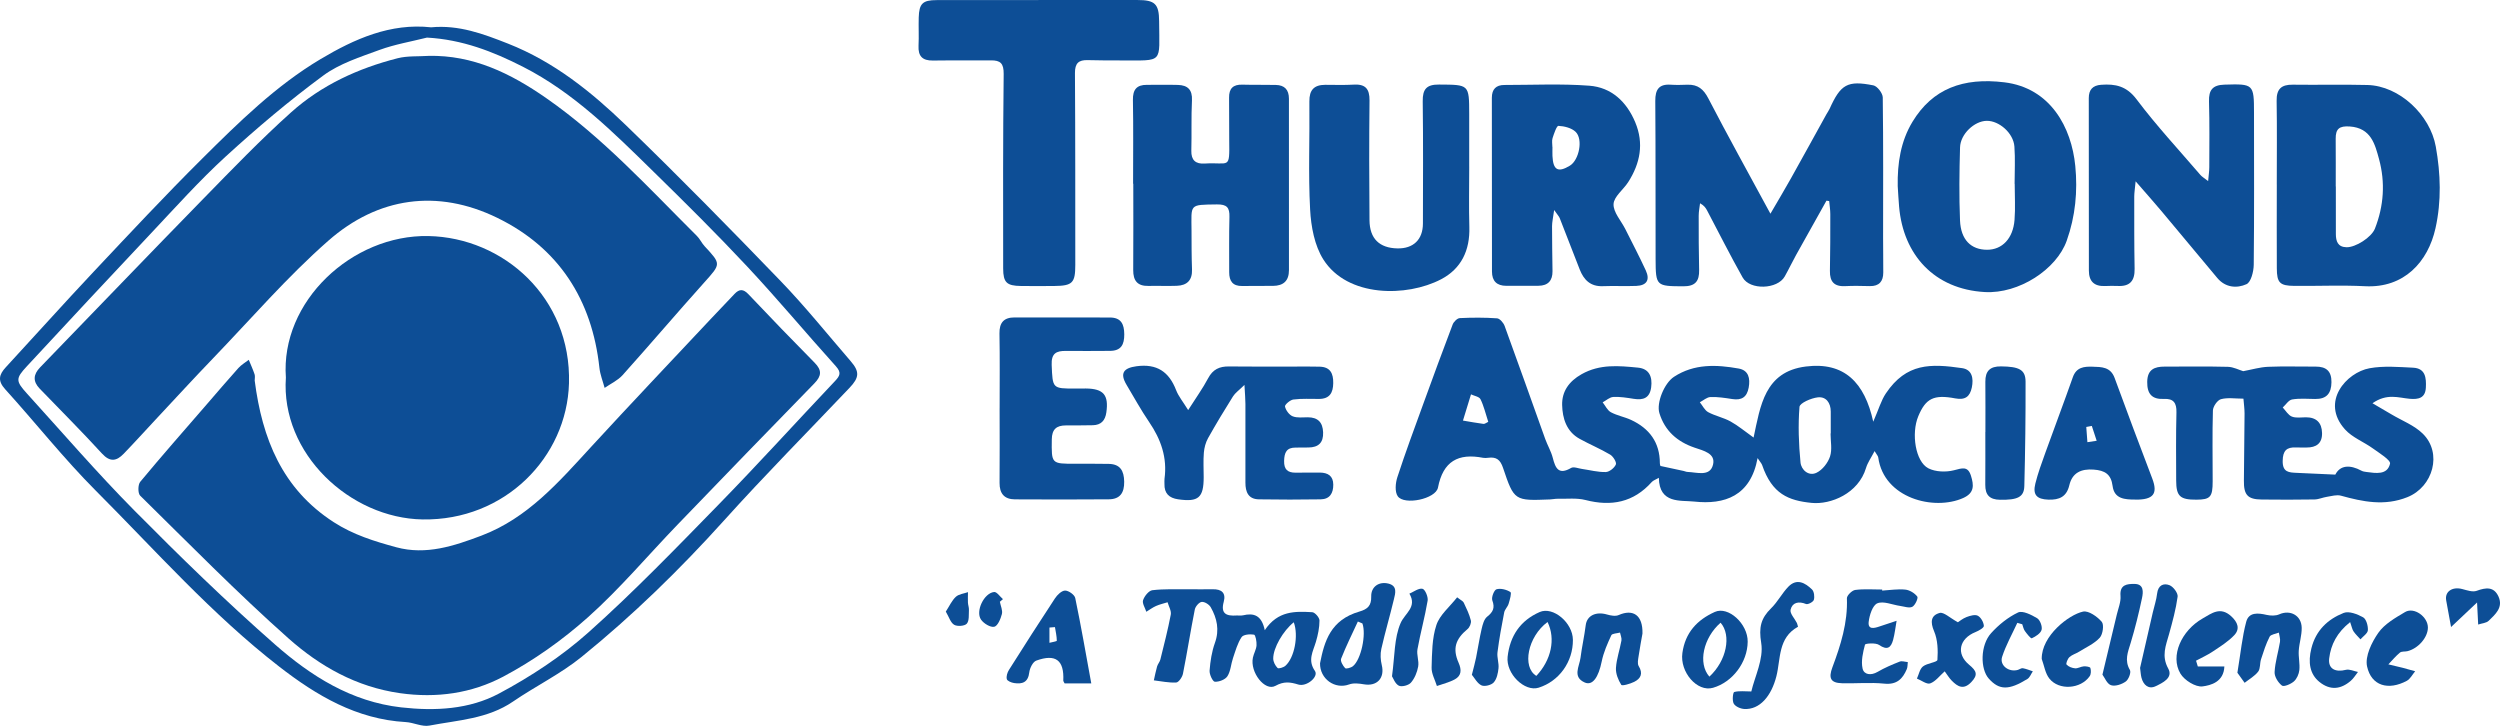
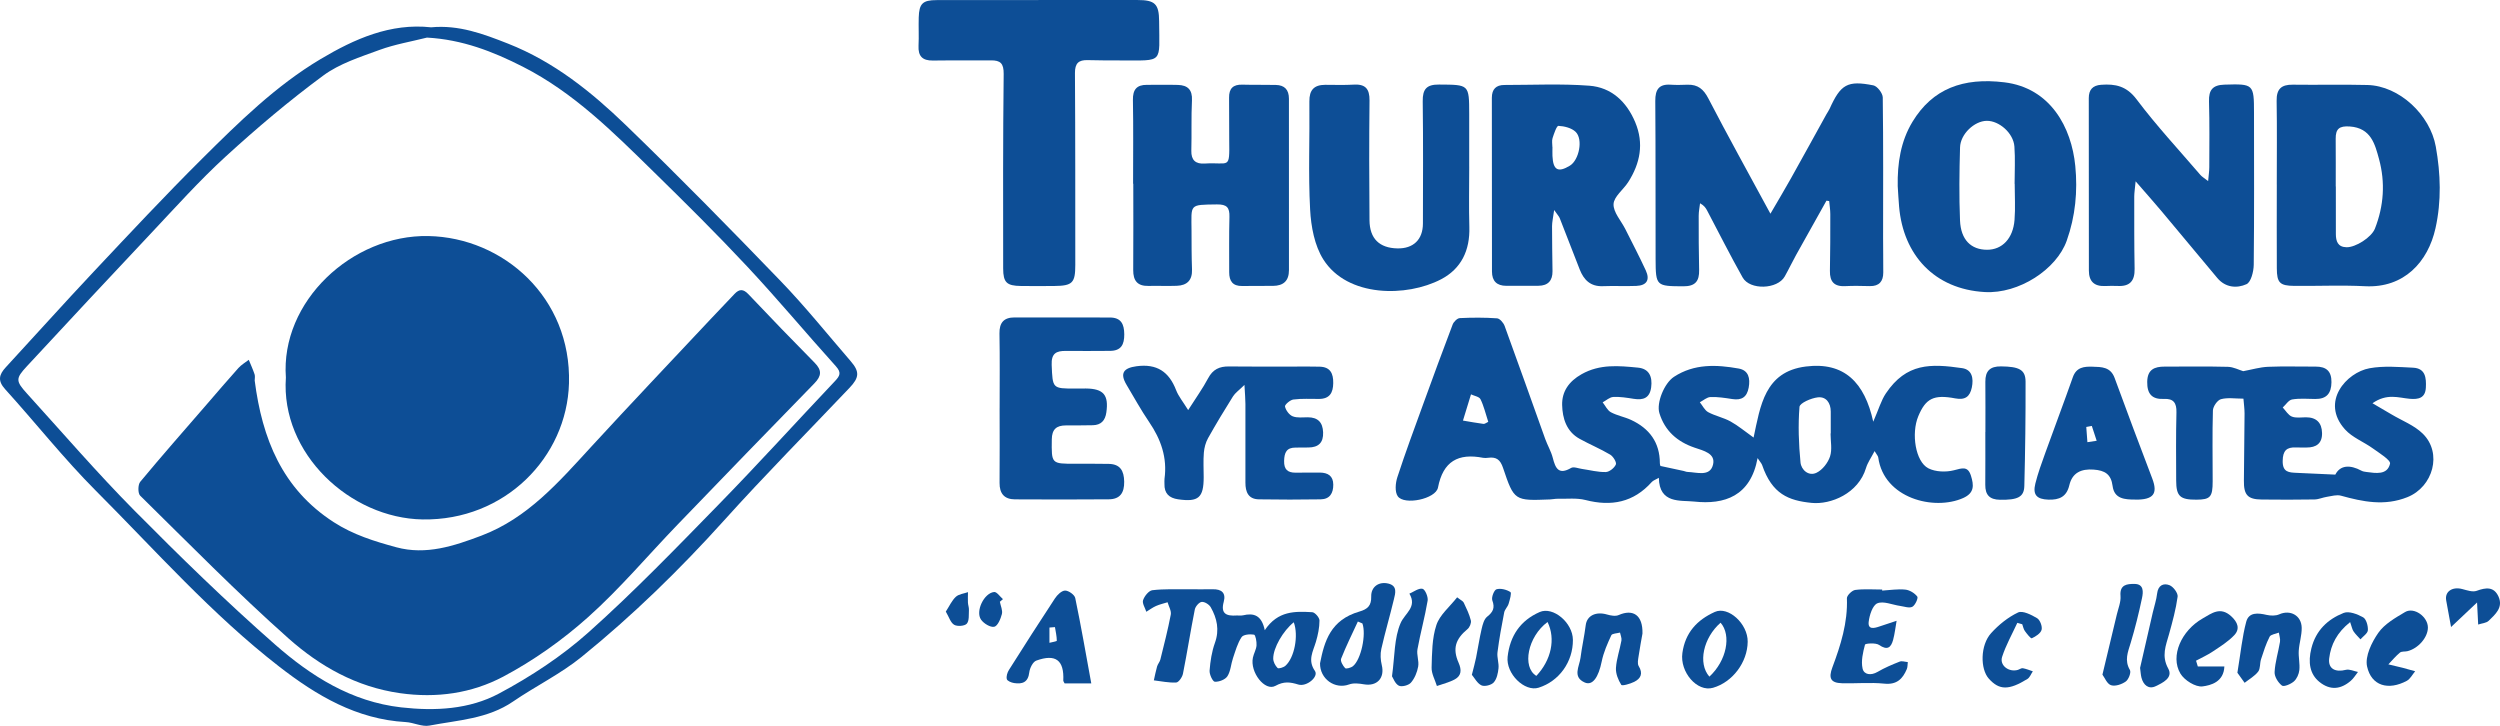
<svg xmlns="http://www.w3.org/2000/svg" id="a" viewBox="0 0 1033.28 300">
  <path d="M686.38,192.61c3.81.82,6.67,1.43,9.52,2.05.52.11,1.02.38,1.54.39,3.91.13,9.31,2.12,10.57-2.99,1.16-4.67-3.94-5.78-7.64-7.05-7.1-2.42-12.26-6.88-14.53-14.28-1.28-4.19,1.99-12.35,6.04-14.99,8.36-5.46,17.55-5.06,26.74-3.42,4.09.73,4.84,4.05,4.13,7.9-.74,3.99-2.95,5.31-6.81,4.71-2.97-.46-5.99-.94-8.97-.83-1.49.05-2.94,1.4-4.41,2.16,1.14,1.4,2,3.31,3.46,4.1,2.91,1.57,6.33,2.23,9.22,3.83,3.16,1.74,5.96,4.12,9.54,6.66,2.81-13.12,4.55-27.2,21.55-29.36,15.92-2.02,24.36,6.6,27.9,22.81,2.28-5.2,3.26-8.78,5.22-11.7,8.51-12.65,18.59-12.31,31.53-10.44,4.12.6,4.78,4.23,4,7.98-.79,3.79-2.74,5.3-6.84,4.52-8.93-1.7-12.23.04-15.29,7.37-2.97,7.11-1.2,18.75,4.15,21.52,2.95,1.52,7.3,1.66,10.6.81,3.4-.88,5.76-1.82,7.03,2.31,1.19,3.84,1.5,7.07-3.25,9.18-12.09,5.37-32.76.09-35.08-16.77-.08-.62-.65-1.17-1.51-2.64-1.41,2.73-2.87,4.73-3.54,6.97-3.16,10.58-14.6,15.24-22.51,14.44-9.5-.96-16.32-3.62-20.44-15.66-.21-.6-.71-1.11-1.87-2.86-2.88,15.72-13.63,19.34-26.24,17.97-5.54-.6-14.41,1.03-14.57-9.81-1.31.76-2.33,1.06-2.93,1.73-7.54,8.44-16.71,10.2-27.4,7.44-3.63-.93-7.63-.43-11.46-.52-1.05-.02-2.11.24-3.17.28-14.68.58-14.84.63-19.44-13.04-1.16-3.45-2.81-4.6-6.12-4.18-.7.09-1.44.15-2.13.02-10.26-2.01-16.54,1.43-18.64,12.3-.91,4.72-13.97,7.44-16.64,3.57-1.25-1.82-.94-5.42-.16-7.83,3.33-10.21,7.07-20.28,10.74-30.37,3.98-10.95,7.98-21.88,12.13-32.77.43-1.13,1.9-2.59,2.95-2.64,5.12-.25,10.28-.27,15.4.09,1.13.08,2.64,1.83,3.12,3.13,5.68,15.54,11.19,31.14,16.78,46.72.95,2.64,2.44,5.12,3.13,7.82,1.1,4.31,2.42,7.18,7.58,4.16,1.05-.61,2.96.19,4.46.41,3.29.47,6.58,1.37,9.85,1.29,1.49-.03,3.57-1.69,4.18-3.12.39-.91-1.1-3.34-2.35-4.08-4.07-2.42-8.49-4.24-12.64-6.54-5.44-3-7.08-8.5-7.21-13.96-.13-5.53,2.75-9.76,8.04-12.74,7.57-4.27,15.43-3.48,23.33-2.71,4.61.45,6,3.75,5.43,8.13-.59,4.47-3.28,5.39-7.22,4.76-2.79-.44-5.65-.92-8.44-.77-1.5.08-2.93,1.44-4.39,2.22,1.11,1.4,1.94,3.31,3.39,4.09,2.61,1.41,5.67,1.93,8.38,3.19,7.55,3.52,11.87,9.3,11.87,17.9,0,.8.48,1.6.32,1.12ZM756.59,179.15s.05,0,.08,0c0-3.02,0-6.04,0-9.05,0-3.61-1.94-6.26-5.35-5.87-2.76.31-7.44,2.36-7.57,3.93-.61,7.61-.32,15.36.42,22.98.3,3.04,3.34,5.85,6.65,4.24,2.43-1.18,4.69-4.09,5.55-6.71.95-2.88.22-6.32.22-9.51ZM615.11,174.34c-1.15-3.52-1.84-6.6-3.21-9.34-.53-1.06-2.57-1.36-3.92-2.01-1.11,3.61-2.22,7.22-3.32,10.84,2.82.47,5.64,1,8.47,1.37.56.07,1.21-.5,1.98-.85Z" style="fill:#0d4e96; stroke-width:0px;" />
  <path d="M178.17,11.29c11.49-1.08,21.53,2.7,31.8,6.74,19,7.49,34.46,19.94,48.77,33.76,21.74,21.01,42.93,42.61,63.92,64.38,10.16,10.54,19.37,22.02,28.95,33.12,3.75,4.34,3.56,6.75-.49,11.01-17.29,18.2-34.97,36.06-51.77,54.71-18.32,20.33-37.83,39.37-59.05,56.56-8.69,7.03-18.99,12.04-28.26,18.39-10.48,7.18-22.77,7.67-34.56,9.93-3.05.59-6.5-1.27-9.79-1.45-20.31-1.15-36.86-10.96-52.31-22.94-27.79-21.54-51.04-47.91-75.76-72.67-13.22-13.25-24.88-28.05-37.47-41.94-3.21-3.53-2.57-6.05.26-9.11,12.12-13.12,24.03-26.43,36.27-39.44,14.79-15.73,29.54-31.52,44.85-46.74,15.17-15.07,30.51-30.19,49.01-41.2,13.97-8.31,28.84-14.95,45.64-13.11ZM176.51,15.53c-6.57,1.66-13.34,2.79-19.67,5.11-8,2.94-16.54,5.64-23.25,10.6-14.04,10.36-27.45,21.69-40.34,33.48-10.95,10.03-20.9,21.16-31.1,31.99-17.12,18.16-34.12,36.44-51.1,54.74-4.6,4.96-4.6,6.02.02,11.12,14.75,16.25,29.1,32.91,44.53,48.49,18.8,18.99,37.98,37.68,58.05,55.3,14.86,13.05,31.57,23.68,52.2,26.01,14.04,1.58,28.1.84,40.37-5.71,13.15-7.01,25.97-15.43,37.05-25.33,18.75-16.74,36.27-34.9,53.85-52.9,16.3-16.69,31.97-33.99,48.01-50.94,2.05-2.17,2.7-3.51.35-6.11-12.31-13.65-24.09-27.79-36.64-41.21-12.57-13.45-25.67-26.43-38.84-39.32-16.53-16.18-32.9-32.6-53.91-43.28-12.38-6.3-25.05-11.22-39.6-12.03Z" style="fill:#0d4e96; stroke-width:0px;" />
  <path d="M754.91,82.92c-4.19,7.49-8.4,14.96-12.56,22.46-1.63,2.93-3.06,5.98-4.71,8.9-3,5.32-14.38,5.74-17.39.4-5.11-9.09-9.79-18.41-14.66-27.63-.55-1.05-1.18-2.06-2.94-3.04-.2,1.73-.56,3.46-.56,5.19,0,7.46,0,14.91.18,22.37.11,4.61-1.56,6.79-6.53,6.76-11.13-.05-11.42-.08-11.46-11.11-.07-21.84.04-43.68-.13-65.51-.03-4.72,1.53-7.05,6.45-6.7,2.3.16,4.62.07,6.92,0,4.22-.11,6.58,1.83,8.57,5.69,8.03,15.48,16.5,30.73,25.65,47.63,3.26-5.6,5.97-10.11,8.53-14.7,4.91-8.77,9.74-17.59,14.61-26.39.43-.77.97-1.49,1.33-2.29,4.55-10.1,7.36-11.8,18.07-9.67,1.62.32,3.86,3.23,3.89,4.97.26,19.35.14,38.7.14,58.05,0,4.79.09,9.58.07,14.38-.01,3.63-1.7,5.64-5.53,5.57-3.37-.06-6.75-.18-10.12.01-4.58.26-6.49-1.79-6.4-6.29.16-7.81.16-15.62.16-23.43,0-1.81-.3-3.63-.46-5.44-.38-.05-.76-.1-1.14-.16Z" style="fill:#0d4e96; stroke-width:0px;" />
  <path d="M429.18.01c13.66,0,27.32-.02,40.99,0,7.13.01,8.87,1.56,8.91,8.74.08,17.69,2.02,16.2-15.67,16.23-4.61,0-9.23,0-13.84-.13-3.78-.11-5.3,1.31-5.28,5.34.17,26.44.12,52.87.14,79.31,0,7.43-1.16,8.62-8.64,8.7-4.61.05-9.23.06-13.84,0-5.83-.07-7.32-1.41-7.33-7.24-.03-26.79-.1-53.58.21-80.37.05-4.42-1.35-5.69-5.32-5.64-7.98.09-15.97-.05-23.95.07-4.32.06-6.13-1.82-5.92-6.12.2-3.89-.04-7.8.08-11.7.17-5.74,1.65-7.15,7.4-7.16,14.02-.03,28.03,0,42.05-.01Z" style="fill:#0d4e96; stroke-width:0px;" />
  <path d="M941.02,76.28c0-11.54.13-23.09-.06-34.62-.08-4.85,1.93-6.72,6.65-6.66,10.3.14,20.6-.13,30.89.13,13.2.34,25.9,12.35,28.24,25.45,2.02,11.31,2.37,22.5-.11,33.7-3.1,14-13.02,24.84-29.08,24.02-9.74-.5-19.53-.04-29.29-.14-6.01-.06-7.19-1.28-7.22-7.26-.06-11.54-.02-23.08-.01-34.62ZM965.39,77.06h.04c0,6.57-.03,13.14.01,19.71.02,2.92.77,5.32,4.38,5.42,3.77.1,10.35-4.1,11.76-7.69,3.69-9.38,4.33-19.1,1.71-28.72-1.68-6.16-3.31-12.87-12.05-13.5-4.4-.32-5.91.99-5.87,5.08.06,6.57.02,13.14.02,19.71Z" style="fill:#0d4e96; stroke-width:0px;" />
  <path d="M642.35,86.79c-.43,3.2-.86,4.94-.87,6.69-.02,6.21.13,12.41.19,18.62.04,3.88-1.84,5.98-5.8,6.01-4.43.03-8.87.01-13.3.02-3.93,0-5.91-1.98-5.92-5.89-.02-23.95-.01-47.89-.05-71.84,0-3.57,1.77-5.28,5.18-5.28,11.71,0,23.46-.58,35.1.3,9.13.69,15.4,6.58,18.97,15.08,3.7,8.81,2.06,17.02-2.9,24.78-2,3.12-5.92,5.98-6.05,9.08-.14,3.37,3.13,6.87,4.87,10.34,2.85,5.68,5.8,11.31,8.46,17.08,1.81,3.94.37,6.21-3.92,6.39-4.6.19-9.23-.08-13.83.11-5.09.2-7.86-2.57-9.56-6.89-2.77-7.06-5.48-14.15-8.26-21.21-.29-.74-.91-1.35-2.31-3.38ZM641.63,60.76h.02c0,1.23-.05,2.47,0,3.69.27,5.88,2.31,7,7.22,4.01,3.77-2.3,5.54-10.89,2.35-13.97-1.68-1.62-4.66-2.35-7.1-2.47-.74-.04-1.83,3.22-2.43,5.07-.36,1.12-.07,2.44-.07,3.67Z" style="fill:#0d4e96; stroke-width:0px;" />
  <path d="M468.32,75.95c0-11.53.14-23.07-.07-34.6-.08-4.34,1.56-6.31,5.81-6.28,4.26.02,8.52-.09,12.77.03,4.04.12,6.04,1.96,5.82,6.4-.34,6.9-.07,13.84-.26,20.75-.11,3.96,1.78,5.59,5.47,5.35,10.33-.66,10.35,2.77,10.19-9.63-.08-5.85.03-11.71-.06-17.57-.06-3.83,1.67-5.51,5.47-5.41,4.61.13,9.23.02,13.84.12,3.66.08,5.43,1.98,5.43,5.72-.03,23.6-.03,47.2.01,70.8,0,4.48-2.29,6.48-6.57,6.53-4.26.05-8.52-.03-12.77.05-3.91.07-5.37-2.06-5.36-5.66.02-7.63-.1-15.26.1-22.89.1-3.84-1.01-5.23-5.18-5.17-11.63.17-10.54-.24-10.49,10.9.02,5.32,0,10.65.2,15.96.16,4.49-2.05,6.63-6.3,6.78-3.9.14-7.81-.04-11.71.05-4.56.1-6.32-2.18-6.29-6.57.09-11.89.03-23.78.03-35.67-.02,0-.05,0-.07,0Z" style="fill:#0d4e96; stroke-width:0px;" />
  <path d="M980.59,166.68c3.28,1.92,5.6,3.25,7.89,4.62,4.35,2.59,9.37,4.49,12.88,7.94,8.18,8.01,4.29,21.98-6.36,26.24-9.41,3.77-18.33,1.92-27.47-.61-1.76-.48-3.86.17-5.79.47-1.72.26-3.39,1.06-5.1,1.09-7.28.13-14.56.11-21.84.03-5.84-.06-7.45-1.9-7.37-7.84.12-9.23.22-18.46.27-27.69,0-1.9-.27-3.81-.46-6.16-3.41,0-6.53-.54-9.3.22-1.47.4-3.27,3.01-3.32,4.67-.29,9.76-.09,19.52-.1,29.29,0,6.48-.97,7.53-6.68,7.57-6.79.04-8.38-1.39-8.4-7.88-.03-9.41-.13-18.82.11-28.23.1-3.88-1.24-5.73-5.13-5.53-4.98.25-7.02-2.07-6.95-7.05.07-5.1,2.96-6.32,7.24-6.31,8.7.02,17.4-.14,26.1.09,2.3.06,4.57,1.27,6.33,1.8,3.6-.66,6.92-1.67,10.28-1.81,6.56-.28,13.13-.04,19.7-.08,4.36-.02,6.55,1.9,6.5,6.44-.05,4.57-1.97,7-6.71,6.94-3.19-.04-6.45-.33-9.56.2-1.43.24-2.59,2.16-3.87,3.32,1.23,1.3,2.25,3.14,3.76,3.75,1.69.69,3.84.31,5.79.3,4.38-.01,6.61,2.25,6.7,6.51.1,4.28-2.41,6.01-6.43,5.98-1.42,0-2.84.03-4.26-.03-3.96-.18-5.53,1.31-5.58,5.61-.06,4.67,2.6,4.74,5.75,4.89,5.01.24,10.03.46,16.01.73,1.98-3.92,6.04-4.19,10.79-1.62.6.33,1.36.44,2.05.53,3.92.51,8.65,1.35,9.77-3.42.35-1.47-4.39-4.36-7.03-6.27-3.8-2.76-8.58-4.54-11.61-7.93-10.22-11.4.64-23.51,10.16-25.25,5.83-1.06,12.01-.52,18.02-.23,5.12.25,5.47,4.23,5.27,8.19-.21,4.42-3.11,4.99-6.72,4.66-4.61-.42-9.35-2.35-15.35,1.85Z" style="fill:#0d4e96; stroke-width:0px;" />
  <path d="M784.35,76.9c-.16-9.39,1.2-18.49,6.13-26.61,8.27-13.6,20.87-18.34,37.93-16.27,19.09,2.32,27.78,18.66,29.33,34.57,1.02,10.45.06,20.77-3.54,30.9-4.22,11.87-19.77,22-33.83,21.22-20.93-1.16-33.75-15.43-35.45-35.31-.24-2.83-.39-5.66-.57-8.49ZM832.7,75.99s-.03,0-.04,0c0-5.15.3-10.31-.08-15.43-.41-5.56-6.32-10.7-11.47-10.62-5.06.08-10.83,5.43-11,10.97-.29,10.07-.42,20.16-.01,30.22.33,8,4.56,12.09,11.2,12.1,6.22,0,10.73-4.64,11.33-12.34.39-4.94.07-9.93.07-14.9Z" style="fill:#0d4e96; stroke-width:0px;" />
  <path d="M882.68,74.94c-.29,3.13-.57,4.76-.57,6.38,0,9.94-.03,19.88.15,29.81.09,4.93-1.94,7.32-6.95,7.06-1.77-.09-3.55-.03-5.32.03-4.43.17-6.62-1.94-6.63-6.35-.01-23.78-.02-47.56-.04-71.34,0-3.44,1.61-5.23,5.08-5.49,5.92-.44,10.54.52,14.68,6.02,8.18,10.88,17.5,20.9,26.38,31.25.64.74,1.54,1.25,3.19,2.54.22-2.51.48-4.15.48-5.8.02-9.05.14-18.11-.12-27.15-.13-4.7,1.5-6.77,6.36-6.92,12.01-.36,12.24-.28,12.24,11.61,0,20.94.12,41.88-.11,62.82-.03,2.8-1.12,7.19-2.99,8.04-3.98,1.8-8.73,1.45-12.08-2.57-7.72-9.25-15.42-18.52-23.17-27.75-3.12-3.72-6.36-7.34-10.57-12.19Z" style="fill:#0d4e96; stroke-width:0px;" />
  <path d="M607.25,68.82c0,8.34-.19,16.69.05,25.02.28,9.59-3.3,17.22-11.72,21.61-14.13,7.38-38.66,7.53-48.62-8.2-3.65-5.76-5.1-13.61-5.47-20.61-.8-14.86-.13-29.8-.31-44.7-.06-4.82,2-6.87,6.59-6.88,3.9,0,7.82.15,11.71-.08,4.82-.29,6.61,1.7,6.56,6.55-.18,16.5-.16,33.01-.01,49.51.07,7.62,4.12,11.47,11.52,11.63,6.59.14,10.54-3.64,10.56-10.25.03-16.86.14-33.72-.08-50.57-.07-5.05,1.62-6.94,6.75-6.9,12.42.08,12.43-.11,12.46,12.06.02,7.28,0,14.55,0,21.83Z" style="fill:#0d4e96; stroke-width:0px;" />
  <path d="M491.09,169.48c3.24-5.1,6.04-8.97,8.25-13.15,1.94-3.67,4.69-4.93,8.62-4.87,8.95.12,17.91.04,26.87.05,3.55,0,7.1-.06,10.65.04,4.39.13,5.62,2.85,5.56,6.8-.05,4-1.49,6.51-5.85,6.53-3.55.02-7.13-.21-10.63.24-1.33.17-3.62,2.17-3.46,2.9.34,1.55,1.73,3.46,3.17,4.04,1.86.75,4.18.4,6.3.41,4.17.02,6.14,2.13,6.29,6.23.16,4.27-1.94,6.22-6.07,6.25-1.77.01-3.55.04-5.32.04-3.75-.01-4.64,2.07-4.73,5.5-.09,3.56,1.48,4.86,4.68,4.87,3.37.01,6.74-.08,10.11-.04,3.27.04,5.51,1.33,5.53,5,.02,3.51-1.44,6-5.19,6.06-8.52.14-17.04.14-25.56,0-4.36-.07-5.57-3.04-5.56-6.9.03-10.83.03-21.66,0-32.49,0-2.07-.2-4.13-.4-7.9-2.32,2.28-3.84,3.31-4.73,4.73-3.57,5.68-7.04,11.43-10.32,17.28-.99,1.78-1.56,3.95-1.73,5.99-.28,3.35-.07,6.74-.07,10.11,0,8.53-2.16,10.37-10.56,9.17-3.76-.54-5.76-2.47-5.65-6.36.02-.71-.07-1.43.02-2.13,1.2-8.72-1.48-16.31-6.35-23.45-3.38-4.96-6.28-10.25-9.36-15.41-2.81-4.73-1.28-6.92,4.14-7.65,8.37-1.13,13.42,2.24,16.37,9.89.99,2.56,2.85,4.77,4.97,8.22Z" style="fill:#0d4e96; stroke-width:0px;" />
  <path d="M413.16,168.73c0-10.29.12-20.59-.07-30.88-.08-4.54,1.86-6.65,6.23-6.65,13.13-.02,26.26,0,39.39.03,4.62.01,5.93,2.68,5.96,6.94.03,4.32-1.34,6.85-5.97,6.85-6.03,0-12.07.11-18.1.02-4.05-.06-6.13,1.01-5.93,5.79.41,9.72.23,9.81,9.86,9.76,1.42,0,2.84-.04,4.26-.02,7.32.07,9.51,2.69,8.47,9.92-.47,3.31-2.18,5.18-5.56,5.26-3.72.09-7.45.07-11.18.08-3.86.01-5.75,1.59-5.8,5.78-.12,10.09-.27,10.08,9.71,10.07,4.61,0,9.23-.04,13.84.05,4.77.09,6.29,2.89,6.37,7.33.08,4.57-1.68,7.27-6.34,7.31-12.95.1-25.91.1-38.86.02-4.32-.03-6.35-2.39-6.31-6.8.09-10.29.03-20.58.02-30.88Z" style="fill:#0d4e96; stroke-width:0px;" />
  <path d="M882.52,206.48c-4.26-.01-8.67-.22-9.36-5.63-.63-4.91-3.25-6.42-7.82-6.76-5.23-.39-8.85,1.34-10.06,6.45-1.14,4.84-4.19,6.1-8.6,5.97-4.87-.15-6.61-1.97-5.44-6.67,1.07-4.29,2.6-8.47,4.1-12.63,3.76-10.45,7.7-20.83,11.39-31.31,1.46-4.15,4.65-4.45,8.13-4.34,3.73.11,7.45.05,9.14,4.66,5.07,13.9,10.3,27.75,15.56,41.58,2.4,6.31.45,8.8-7.04,8.7ZM864.57,176.04c-.76.14-1.53.29-2.29.43l.47,6.29c1.28-.2,2.55-.39,3.83-.59-.67-2.05-1.34-4.09-2.01-6.14Z" style="fill:#0d4e96; stroke-width:0px;" />
  <path d="M522.72,260.5c5.45-8.18,12.63-7.85,19.64-7.47,1.12.06,3,2.23,3,3.43,0,2.95-.64,5.97-1.48,8.82-1.18,4-3.5,7.57-.41,12.02,1.65,2.38-3.41,6.7-6.89,5.62-3.35-1.04-5.96-1.38-9.43.55-4.33,2.41-10.59-5.62-9.31-11.66.36-1.73,1.38-3.36,1.5-5.08.1-1.52-.41-4.3-1.03-4.42-1.67-.3-4.43-.06-5.15,1.03-1.69,2.55-2.54,5.7-3.55,8.67-.85,2.48-.95,5.37-2.3,7.48-.89,1.4-3.46,2.38-5.21,2.28-.86-.05-2.29-3.05-2.16-4.62.3-3.85.9-7.81,2.2-11.43,1.94-5.37.87-10.16-1.74-14.76-.65-1.14-2.56-2.32-3.73-2.18-1.09.13-2.59,1.88-2.84,3.13-1.76,8.83-3.14,17.73-4.9,26.56-.28,1.4-1.77,3.57-2.8,3.62-3.05.17-6.15-.53-9.23-.89.44-1.92.79-3.86,1.34-5.75.29-1,1.1-1.85,1.35-2.85,1.53-6.18,3.12-12.34,4.31-18.59.29-1.56-.85-3.39-1.33-5.09-1.6.5-3.26.87-4.78,1.54-1.41.63-2.67,1.58-4,2.39-.51-1.62-1.78-3.49-1.34-4.8.56-1.67,2.36-3.93,3.84-4.11,4.9-.58,9.9-.35,14.86-.39,3.36-.03,6.72.09,10.08,0,3.68-.09,5.56,1.52,4.56,5.18-1.38,5.05,1.22,5.94,5.31,5.66.88-.06,1.81.12,2.66-.07,4.36-1.03,7.69-.15,8.99,6.16ZM534.73,257.19c-4.42,3.54-8.51,10.6-8.49,15,0,1.34.83,2.93,1.8,3.9.4.4,2.43-.21,3.23-.91,3.73-3.29,5.51-12.48,3.46-17.99Z" style="fill:#0d4e96; stroke-width:0px;" />
  <path d="M820.59,178.55c0-6.92.05-13.84-.02-20.77-.04-4.44,1.92-6.4,6.47-6.35,7.46.08,10.14,1.34,10.15,6.34.04,14.37-.14,28.74-.51,43.11-.12,4.64-2.87,5.79-10.06,5.68-4.32-.07-6.11-2.02-6.08-6.18.06-7.28.02-14.55.02-21.83,0,0,.02,0,.03,0Z" style="fill:#0d4e96; stroke-width:0px;" />
  <path d="M777.93,244.1c3.19-.18,6.41-.73,9.54-.41,1.8.18,3.87,1.45,4.97,2.88.47.61-.87,3.6-2.05,4.22-1.29.67-3.36-.12-5.08-.36-3.18-.45-6.82-2.12-9.37-1.08-1.97.8-3.27,4.89-3.59,7.67-.38,3.32,2.3,2.65,4.45,1.91,2.35-.81,4.72-1.57,7.09-2.35-.47,2.64-.75,5.34-1.45,7.92-.88,3.19-2.4,4.4-5.79,2.06-1.41-.97-5.68-.63-5.82-.13-.85,3.2-1.7,6.79-1,9.91.57,2.53,3.44,2.97,6.19,1.36,2.89-1.69,6.03-3.02,9.15-4.25.94-.37,2.22.11,3.35.2-.13.98-.05,2.04-.42,2.92-1.72,4.05-4.16,6.51-9.28,5.99-5.78-.59-11.67-.01-17.5-.17-4.76-.13-5.63-2.14-3.97-6.57,3.44-9.18,6.38-18.49,6-28.54-.04-1.16,2.11-3.28,3.44-3.45,3.66-.48,7.42-.17,11.13-.17,0,.15,0,.3,0,.45Z" style="fill:#0d4e96; stroke-width:0px;" />
  <path d="M545.6,274.09c1.79-9.11,4.36-17.87,16.24-21.32,3.46-1,4.99-2.48,4.9-6.22-.1-4.02,3.13-6.31,7.09-5.35,3.84.94,2.88,4.01,2.29,6.49-1.63,6.86-3.65,13.63-5.2,20.51-.48,2.13-.33,4.57.19,6.71,1.3,5.33-1.97,8.87-7.41,7.92-1.98-.34-4.28-.62-6.08.05-5.86,2.17-12.17-2.27-12.03-8.8ZM563.1,257.68l-1.88-.8c-2.35,5.1-4.86,10.14-6.92,15.36-.39.99.72,2.91,1.66,3.91.39.41,2.43-.15,3.25-.83,3.36-2.77,5.52-13.09,3.89-17.64Z" style="fill:#0d4e96; stroke-width:0px;" />
  <path d="M451.05,282.46h-11.03c-.27-.56-.56-.88-.55-1.18.4-8.4-3.11-11.16-11.17-8.24-1.4.51-2.68,3.09-2.88,4.84-.48,4.18-2.9,4.96-6.3,4.43-1.11-.17-2.79-.85-2.99-1.62-.29-1.13.21-2.73.89-3.81,6.26-9.91,12.57-19.79,19.02-29.58.95-1.44,2.75-3.19,4.18-3.21,1.43-.02,3.91,1.73,4.19,3.07,2.41,11.56,4.42,23.21,6.63,35.29ZM436.03,259.19c-.76.06-1.52.12-2.28.18v6.31c1.06-.29,3.04-.58,3.04-.86-.02-1.88-.46-3.75-.76-5.62Z" style="fill:#0d4e96; stroke-width:0px;" />
-   <path d="M743.14,259.04c-8.32,4.56-7.12,13.26-8.93,20.44-2.07,8.21-6.89,13.93-13.31,13.55-1.54-.09-3.66-1.02-4.33-2.22-.7-1.26-.33-4.64.2-4.79,2.09-.57,4.43-.23,7.07-.23,1.42-6.11,5.17-13.47,4.09-20.04-1.06-6.46-.13-10.22,4.13-14.38,2.69-2.63,4.47-6.18,7.1-8.89,3.47-3.56,6.94-1.59,9.75,1.14.89.86,1.15,3.02.77,4.31-.25.86-2.45,2.03-3.23,1.71-3.08-1.25-5.67-.64-6.38,2.36-.36,1.54,1.68,3.63,2.61,5.49.15.31.2.67.46,1.55Z" style="fill:#0d4e96; stroke-width:0px;" />
  <path d="M678.85,261.86c-.42,2.4-1.09,5.88-1.6,9.37-.2,1.35-.57,3.07.04,4.07,1.88,3.06.89,5.15-1.86,6.52-1.67.83-5,1.78-5.33,1.25-1.28-2.03-2.35-4.67-2.21-7,.24-3.81,1.6-7.54,2.27-11.34.18-1.03-.38-2.19-.59-3.28-1.24.35-3.25.35-3.6,1.12-1.61,3.48-3.2,7.07-3.96,10.8-1.31,6.49-3.75,10.17-7.03,8.71-5.17-2.29-2.19-6.65-1.74-10.19.57-4.52,1.6-8.99,2.16-13.51.48-3.91,4.16-5.75,8.82-4.39,1.52.44,3.48.81,4.8.22,5.93-2.61,10.02-.01,9.83,7.66Z" style="fill:#0d4e96; stroke-width:0px;" />
  <path d="M924.74,278.06c1.37-8.28,1.98-14.82,3.65-21.08,1.08-4.03,4.87-3.67,8.42-2.84,1.66.38,3.73.44,5.23-.23,4.53-2.03,9.2.44,9.28,5.59.05,3.15-1.02,6.3-1.22,9.47-.16,2.64.52,5.34.25,7.95-.17,1.67-1.04,3.65-2.26,4.72-1.28,1.12-4.14,2.33-4.94,1.71-1.58-1.21-3.13-3.71-3.03-5.58.22-4.19,1.55-8.31,2.23-12.49.2-1.22-.29-2.54-.47-3.82-1.32.55-3.32.74-3.82,1.7-1.51,2.94-2.52,6.16-3.55,9.33-.54,1.67-.22,3.86-1.19,5.11-1.44,1.86-3.69,3.11-5.59,4.61-1.28-1.78-2.56-3.56-2.97-4.14Z" style="fill:#0d4e96; stroke-width:0px;" />
  <path d="M722.34,265.23c-.09,8.52-6.25,16.71-14.33,19.04-6.56,1.9-13.77-6.51-12.66-14.39,1.17-8.38,6.04-13.64,13.4-16.96,5.57-2.51,13.67,4.89,13.59,12.31ZM706.51,279.66c7.11-6.53,9.2-17.08,4.63-22.29-7.13,6.22-9.49,16.79-4.63,22.29Z" style="fill:#0d4e96; stroke-width:0px;" />
  <path d="M650.1,264.48c.06,9.07-5.67,17.06-14.15,19.75-5.82,1.84-13.63-5.8-12.83-12.81.98-8.54,5.18-14.92,13.25-18.46,5.54-2.42,13.69,4.4,13.73,11.52ZM639.62,257.08c-8.2,6.07-10.64,18.64-4.63,22.27,6.15-6.52,8.06-15.26,4.63-22.27Z" style="fill:#0d4e96; stroke-width:0px;" />
-   <path d="M843.87,272.35c-.13-9.53,11.14-18.27,17.08-19.57,2.25-.49,5.88,2.06,7.72,4.21,1.02,1.19.47,5.17-.81,6.58-2.25,2.46-5.58,3.94-8.51,5.76-1.31.82-2.93,1.26-4.03,2.27-.77.71-1.54,2.69-1.18,3.08.79.88,2.27,1.43,3.51,1.54,1.16.1,2.38-.73,3.6-.81.93-.07,2.56.18,2.72.65.33,1.03.31,2.58-.28,3.42-3.68,5.31-12.68,6-16.67.97-1.72-2.17-2.14-5.37-3.15-8.1Z" style="fill:#0d4e96; stroke-width:0px;" />
  <path d="M1003.48,259.34c.02,4.06-3.95,8.69-8.46,9.8-1.03.25-2.38,0-3.09.58-1.75,1.44-3.21,3.22-4.79,4.87,2,.48,4.01.93,6,1.44,1.7.44,3.38.94,5.08,1.41-1.14,1.35-2.02,3.18-3.47,3.96-7.6,4.07-14.65,2.12-16.41-5.95-.91-4.17,1.9-9.95,4.64-13.88,2.57-3.68,7.05-6.22,11.08-8.61,3.7-2.19,9.4,1.93,9.42,6.38Z" style="fill:#0d4e96; stroke-width:0px;" />
  <path d="M908.39,275.47h10.97c-.25,6.41-5.64,7.8-9.04,8.23-2.87.36-7.5-2.54-9.14-5.31-4.31-7.26.42-17.74,9.14-22.74,3.87-2.22,7.37-5.05,11.87-.94,2.71,2.48,3.7,5.2,1.28,7.79-2.53,2.7-5.83,4.72-8.95,6.81-2.16,1.45-4.57,2.52-6.87,3.76.25.8.49,1.61.74,2.41Z" style="fill:#0d4e96; stroke-width:0px;" />
-   <path d="M809.21,257.2c.63-.4,2.01-1.57,3.6-2.17,1.46-.55,3.51-1.15,4.66-.53,1.28.69,2.39,2.69,2.48,4.19.05.79-2.1,2.01-3.45,2.55-6.7,2.68-8.16,8.95-2.63,13.52,3.01,2.49,3.82,4.09.89,7.16-3.19,3.35-5.62,1.9-8.08-.6-1.09-1.1-1.89-2.49-2.91-3.85-2.09,1.85-3.77,4.18-6,4.99-1.4.51-3.62-1.25-5.48-1.99.79-1.71,1.16-3.94,2.47-5,1.71-1.39,5.93-1.73,6-2.74.27-3.92.14-8.27-1.37-11.81-1.65-3.85-1.34-6.59,2.3-7.58,1.69-.46,4.18,2.03,7.51,3.84Z" style="fill:#0d4e96; stroke-width:0px;" />
  <path d="M884.53,276.02c1.7-7.43,3.48-15.19,5.26-22.94.59-2.58,1.48-5.13,1.77-7.74.39-3.44,2.65-4.46,5.15-3.46,1.56.62,3.52,3.26,3.33,4.72-.71,5.23-2.13,10.39-3.55,15.5-1.32,4.74-3.22,8.99-.33,14.23,2.12,3.84-2.37,5.92-5.18,7.28-2.92,1.41-5.09-.45-5.89-3.52-.31-1.19-.35-2.45-.57-4.07Z" style="fill:#0d4e96; stroke-width:0px;" />
  <path d="M833.78,257.43c-2.14,4.67-4.71,9.2-6.28,14.05-1.15,3.57,2.84,6.51,6.58,5.37.67-.21,1.38-.78,1.98-.67,1.41.26,2.76.83,4.13,1.28-.73,1.08-1.23,2.54-2.24,3.17-7.71,4.75-11.63,4.66-15.92-.1-3.64-4.04-3.57-13.88.91-18.83,3.12-3.45,6.99-6.58,11.14-8.55,1.89-.9,5.52.96,7.88,2.36,1.22.73,2.23,3.41,1.85,4.81-.4,1.47-2.43,2.75-4.04,3.49-.43.19-2.03-1.84-2.87-3.01-.56-.79-.74-1.85-1.08-2.79-.68-.19-1.36-.39-2.04-.58Z" style="fill:#0d4e96; stroke-width:0px;" />
  <path d="M868.96,278.84c2.15-8.97,4.07-16.89,5.94-24.82.61-2.57,1.74-5.23,1.53-7.75-.39-4.73,2.81-4.93,5.71-4.93,4.05,0,3.7,3.4,3.17,5.89-1.31,6.22-2.84,12.41-4.68,18.5-1.14,3.78-2.65,7.2-.31,11.19.58.99-.53,3.91-1.71,4.75-1.65,1.18-4.38,2.11-6.11,1.53-1.66-.55-2.63-3.16-3.54-4.38Z" style="fill:#0d4e96; stroke-width:0px;" />
  <path d="M971.33,257.13c-5.43,4.33-7.95,9.28-8.65,14.98-.53,4.26,2.48,5.87,6.9,4.74,1.49-.38,3.32.55,5,.88-.99,1.24-1.81,2.67-3,3.68-4.15,3.56-8.53,4.01-12.95.43-3.97-3.22-4.76-8.07-3.31-13.87,1.85-7.43,6.76-12.03,13.34-14.64,2.17-.86,5.69.5,8.05,1.82,1.3.73,2.07,3.52,1.96,5.32-.08,1.32-1.97,2.52-3.06,3.78-.97-1.09-2.06-2.1-2.87-3.3-.55-.81-.71-1.88-1.4-3.82Z" style="fill:#0d4e96; stroke-width:0px;" />
  <path d="M602.26,246.88c1.47,1.16,2.4,1.53,2.72,2.2,1.13,2.39,2.31,4.81,2.94,7.35.26,1.04-.48,2.84-1.37,3.57-4.98,4.14-6.28,8.06-3.69,13.94,1.28,2.91,1.22,5.31-1.56,6.84-2.28,1.26-4.92,1.86-7.41,2.75-.78-2.53-2.26-5.09-2.19-7.6.17-5.91.15-12.11,1.98-17.6,1.39-4.2,5.48-7.5,8.58-11.46Z" style="fill:#0d4e96; stroke-width:0px;" />
  <path d="M608.33,278.93c.75-3,1.33-5.04,1.75-7.12.8-3.96,1.38-7.96,2.3-11.89.42-1.78.98-3.99,2.26-5.02,2.44-1.95,3.31-3.61,2.15-6.75-.46-1.24.74-4.31,1.74-4.6,1.73-.49,4.15.14,5.74,1.15.57.36-.25,3.23-.75,4.86-.38,1.26-1.57,2.31-1.82,3.57-1.07,5.46-2.07,10.95-2.77,16.47-.27,2.15.64,4.43.42,6.6-.21,2.04-.7,4.43-1.98,5.86-1,1.11-3.77,1.81-5.06,1.21-1.76-.82-2.86-3.05-3.97-4.36Z" style="fill:#0d4e96; stroke-width:0px;" />
  <path d="M575.33,279.51c1.16-8.29.87-15.8,3.57-22.01,1.77-4.06,6.92-6.57,3.62-12.14,1.82-.77,3.83-2.36,5.41-2.01,1.07.24,2.4,3.34,2.13,4.92-1.13,6.73-2.98,13.34-4.2,20.06-.42,2.29.7,4.86.29,7.15-.42,2.36-1.45,4.89-3,6.67-.97,1.12-3.81,1.86-5.01,1.24-1.56-.81-2.33-3.15-2.81-3.87Z" style="fill:#0d4e96; stroke-width:0px;" />
  <path d="M1024.26,258.13c-.15-3.01-.28-5.5-.46-9.12-4.02,3.8-7.14,6.74-10.75,10.15-.84-4.61-1.42-7.8-2.01-10.99-.67-3.64,2.49-5.8,6.64-4.71,1.95.51,4.28,1.35,5.96.73,3.82-1.39,7.12-1.81,9.02,2.38,2.03,4.49-1.3,7.33-4.06,10.01-.98.95-2.8,1.03-4.34,1.55Z" style="fill:#0d4e96; stroke-width:0px;" />
  <path d="M413.26,248.73c.32,1.71,1.22,3.56.83,5.08-.5,1.99-1.75,4.93-3.16,5.24-1.58.34-4.35-1.35-5.46-2.95-2.39-3.45,1.24-11,5.42-11.42,1.1-.11,2.42,1.91,3.64,2.95-.42.36-.85.73-1.27,1.09Z" style="fill:#0d4e96; stroke-width:0px;" />
  <path d="M390.91,252.79c1.5-2.31,2.49-4.58,4.15-6.12,1.21-1.13,3.31-1.32,5.02-1.93-.01,1.44-.09,2.89-.02,4.33.05,1.01.47,2.03.41,3.02-.11,1.96.19,4.45-.88,5.68-.87,1-3.92,1.23-5.22.46-1.5-.88-2.14-3.23-3.45-5.44Z" style="fill:#0d4e96; stroke-width:0px;" />
-   <path d="M177.04,23.09c18.47-.4,34,7.22,48.65,17.41,23.33,16.22,42.37,37.13,62.34,57.01,1.24,1.23,1.99,2.95,3.18,4.24,6.94,7.47,6.78,7.28-.18,15.05-11.35,12.65-22.36,25.6-33.71,38.25-1.98,2.2-4.92,3.54-7.42,5.27-.74-2.76-1.85-5.47-2.15-8.28-3.05-28.22-16.89-49.67-42.24-62.02-24.72-12.05-49.3-8.55-69.82,9.48-16.97,14.9-31.85,32.2-47.56,48.52-7.99,8.3-15.77,16.79-23.64,25.2-4.48,4.79-8.86,9.66-13.42,14.37-2.9,2.99-5.58,3.51-8.92-.14-8.36-9.14-17.15-17.91-25.75-26.83-2.88-2.99-2.68-5.84.2-8.81,22.58-23.3,45.02-46.72,67.69-69.92,11.77-12.04,23.47-24.21,36-35.44,12.55-11.26,27.74-18.22,44.05-22.38,4.05-1.03,8.45-.69,12.69-.97Z" style="fill:#0d4e96; stroke-width:0px;" />
+   <path d="M177.04,23.09Z" style="fill:#0d4e96; stroke-width:0px;" />
  <path d="M105.28,157.38c3.09,23.82,11.26,44.62,32.64,58.43,8.09,5.23,16.88,7.94,25.87,10.38,12.31,3.34,23.84-.52,35.17-4.8,19.14-7.24,32.04-22.2,45.37-36.71,16.3-17.74,32.9-35.21,49.38-52.79,3.27-3.49,6.6-6.93,9.88-10.41,1.99-2.1,3.63-2.1,5.75.14,9.02,9.54,18.15,18.98,27.37,28.32,3.04,3.08,2.88,5.44-.12,8.51-18.95,19.42-37.81,38.93-56.63,58.47-12.28,12.75-23.74,26.4-36.9,38.15-10.59,9.47-22.53,17.94-35.07,24.59-12.99,6.88-27.49,9-42.69,6.83-18.05-2.57-33.12-11.14-46.07-22.64-21.19-18.82-41.07-39.11-61.3-58.99-.99-.97-.95-4.54.02-5.71,8.93-10.76,18.17-21.25,27.32-31.82,4.41-5.09,8.77-10.22,13.27-15.23,1.2-1.33,2.84-2.27,4.28-3.38.81,1.99,1.72,3.96,2.4,6,.27.8.04,1.76.04,2.65Z" style="fill:#0d4e96; stroke-width:0px;" />
  <path d="M118.16,156.06c-2.31-31.44,27.35-59.13,58.92-58.5,30.9.62,59.09,25.37,58.09,60.86-.87,30.58-26.55,56.82-60.49,56.27-29.92-.49-58.72-27.15-56.52-58.64Z" style="fill:#0d4e96; stroke-width:0px;" />
</svg>